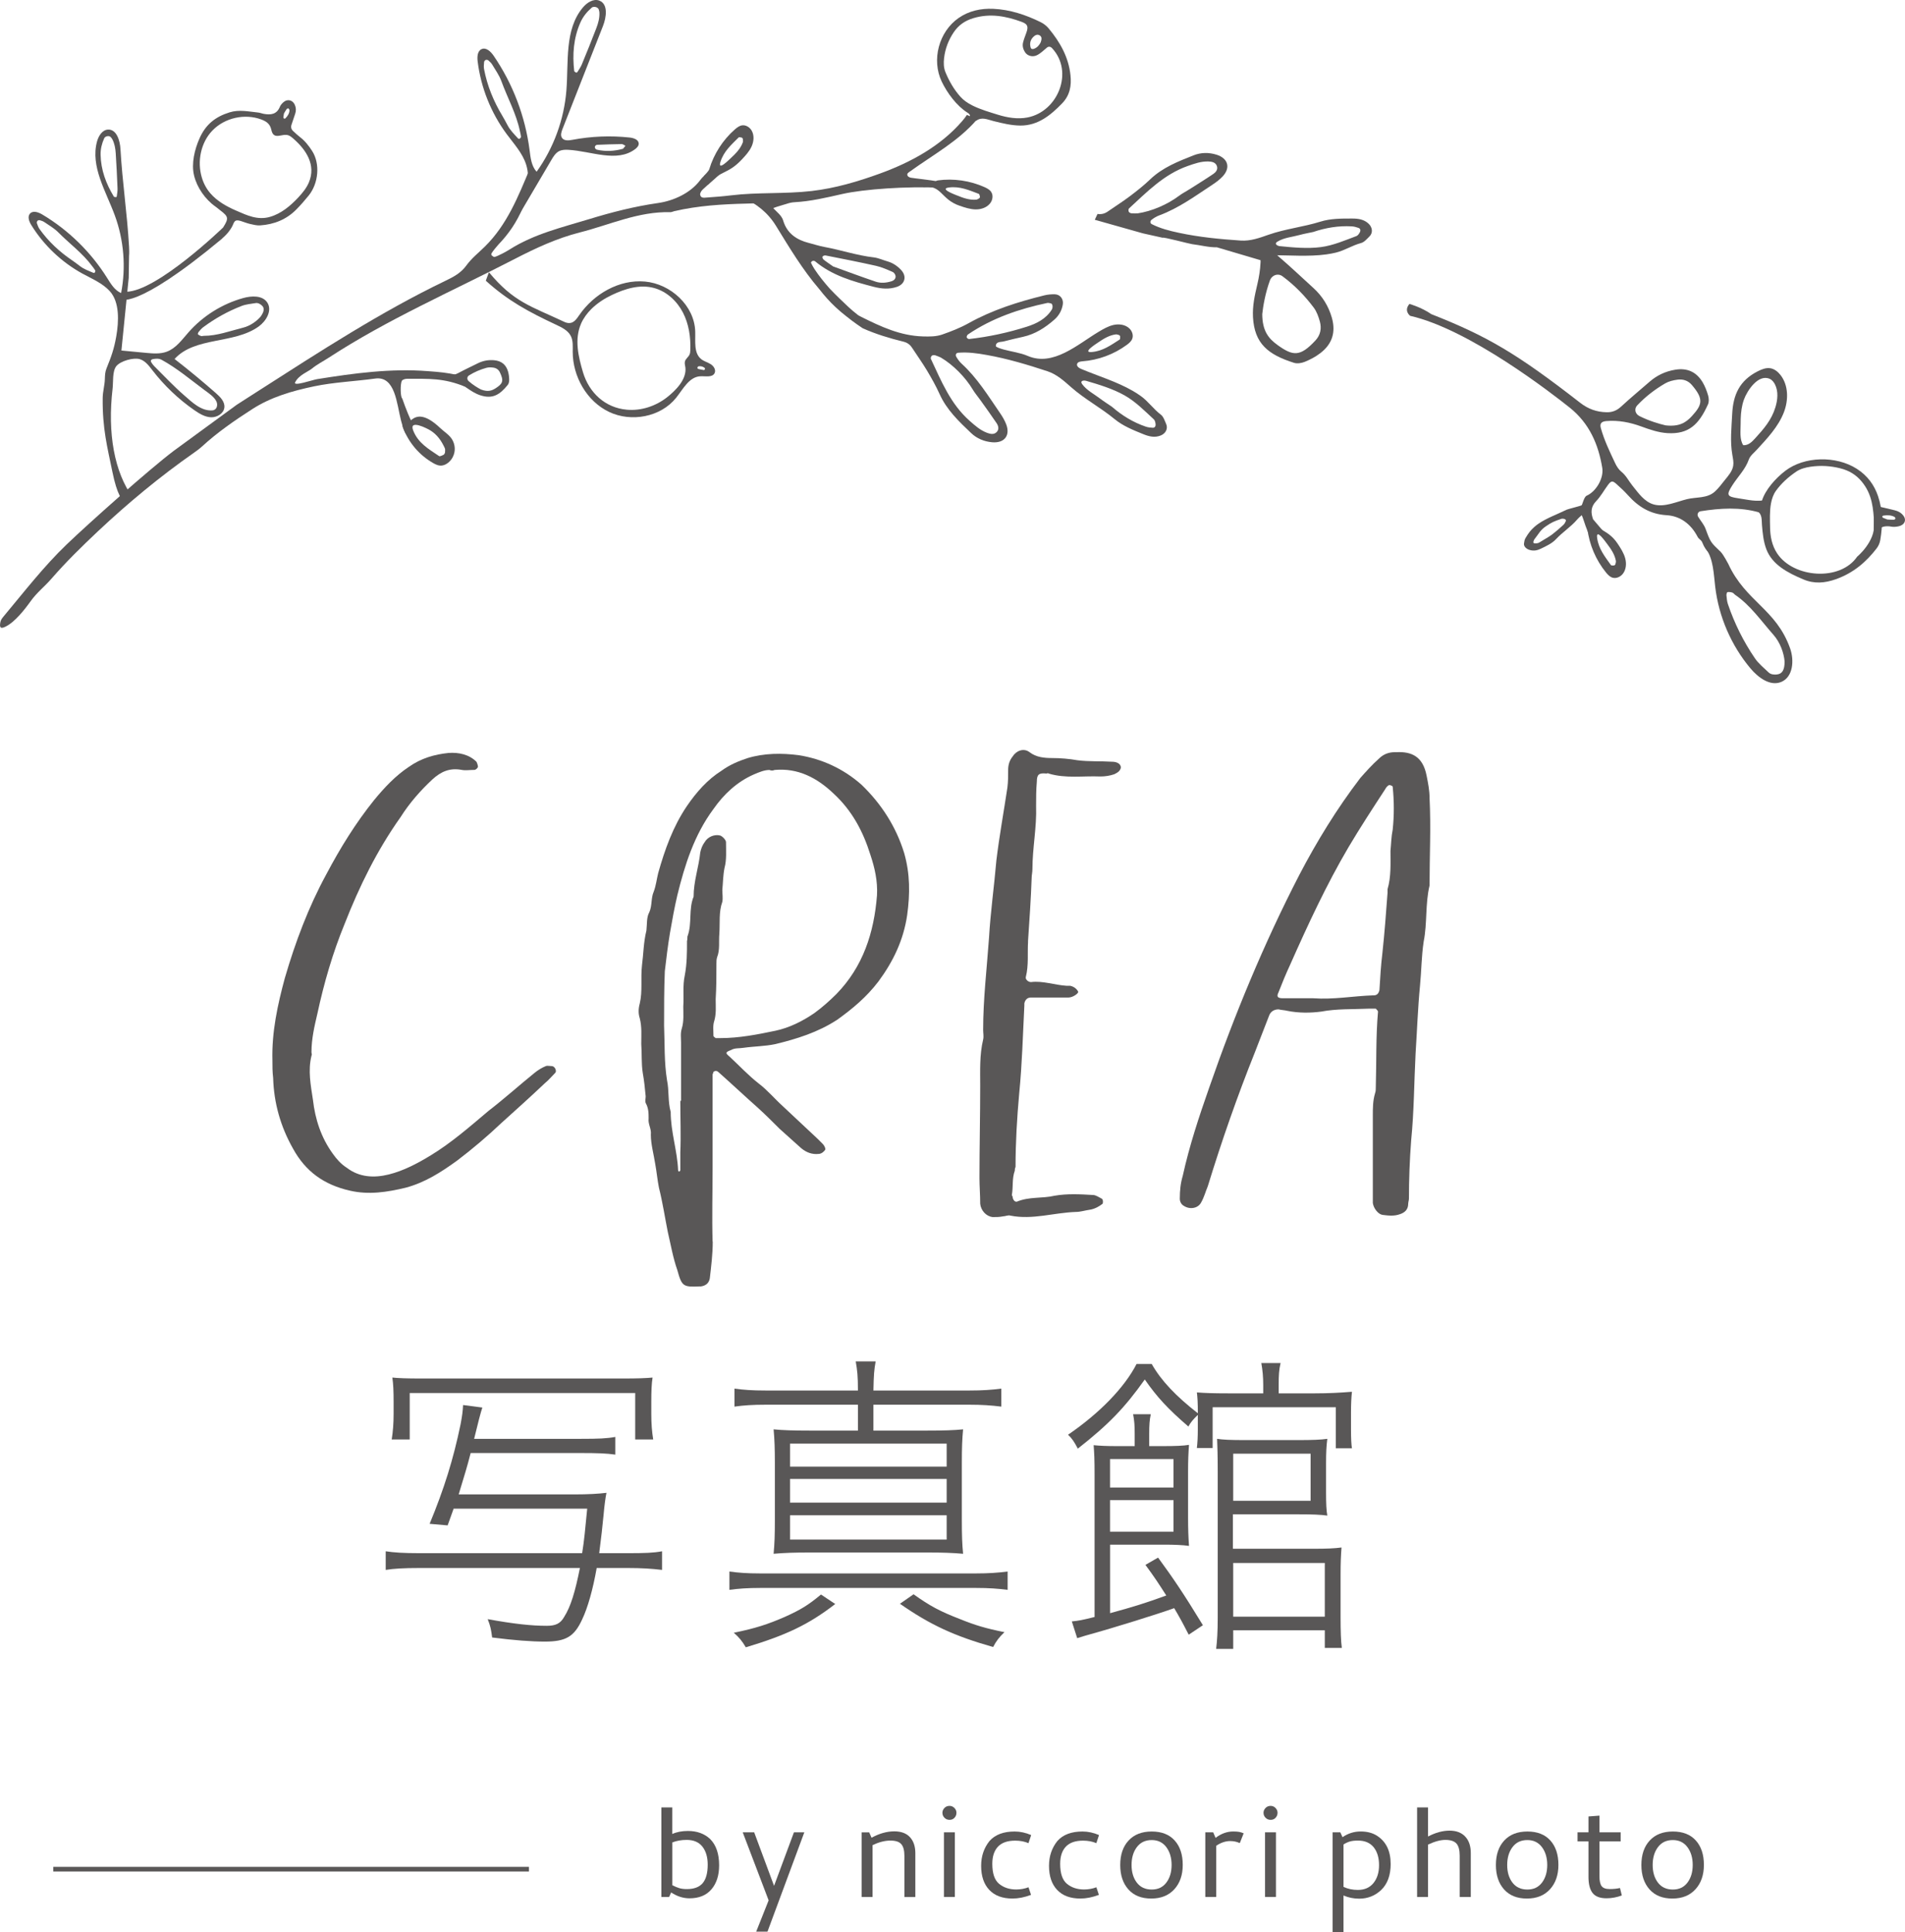
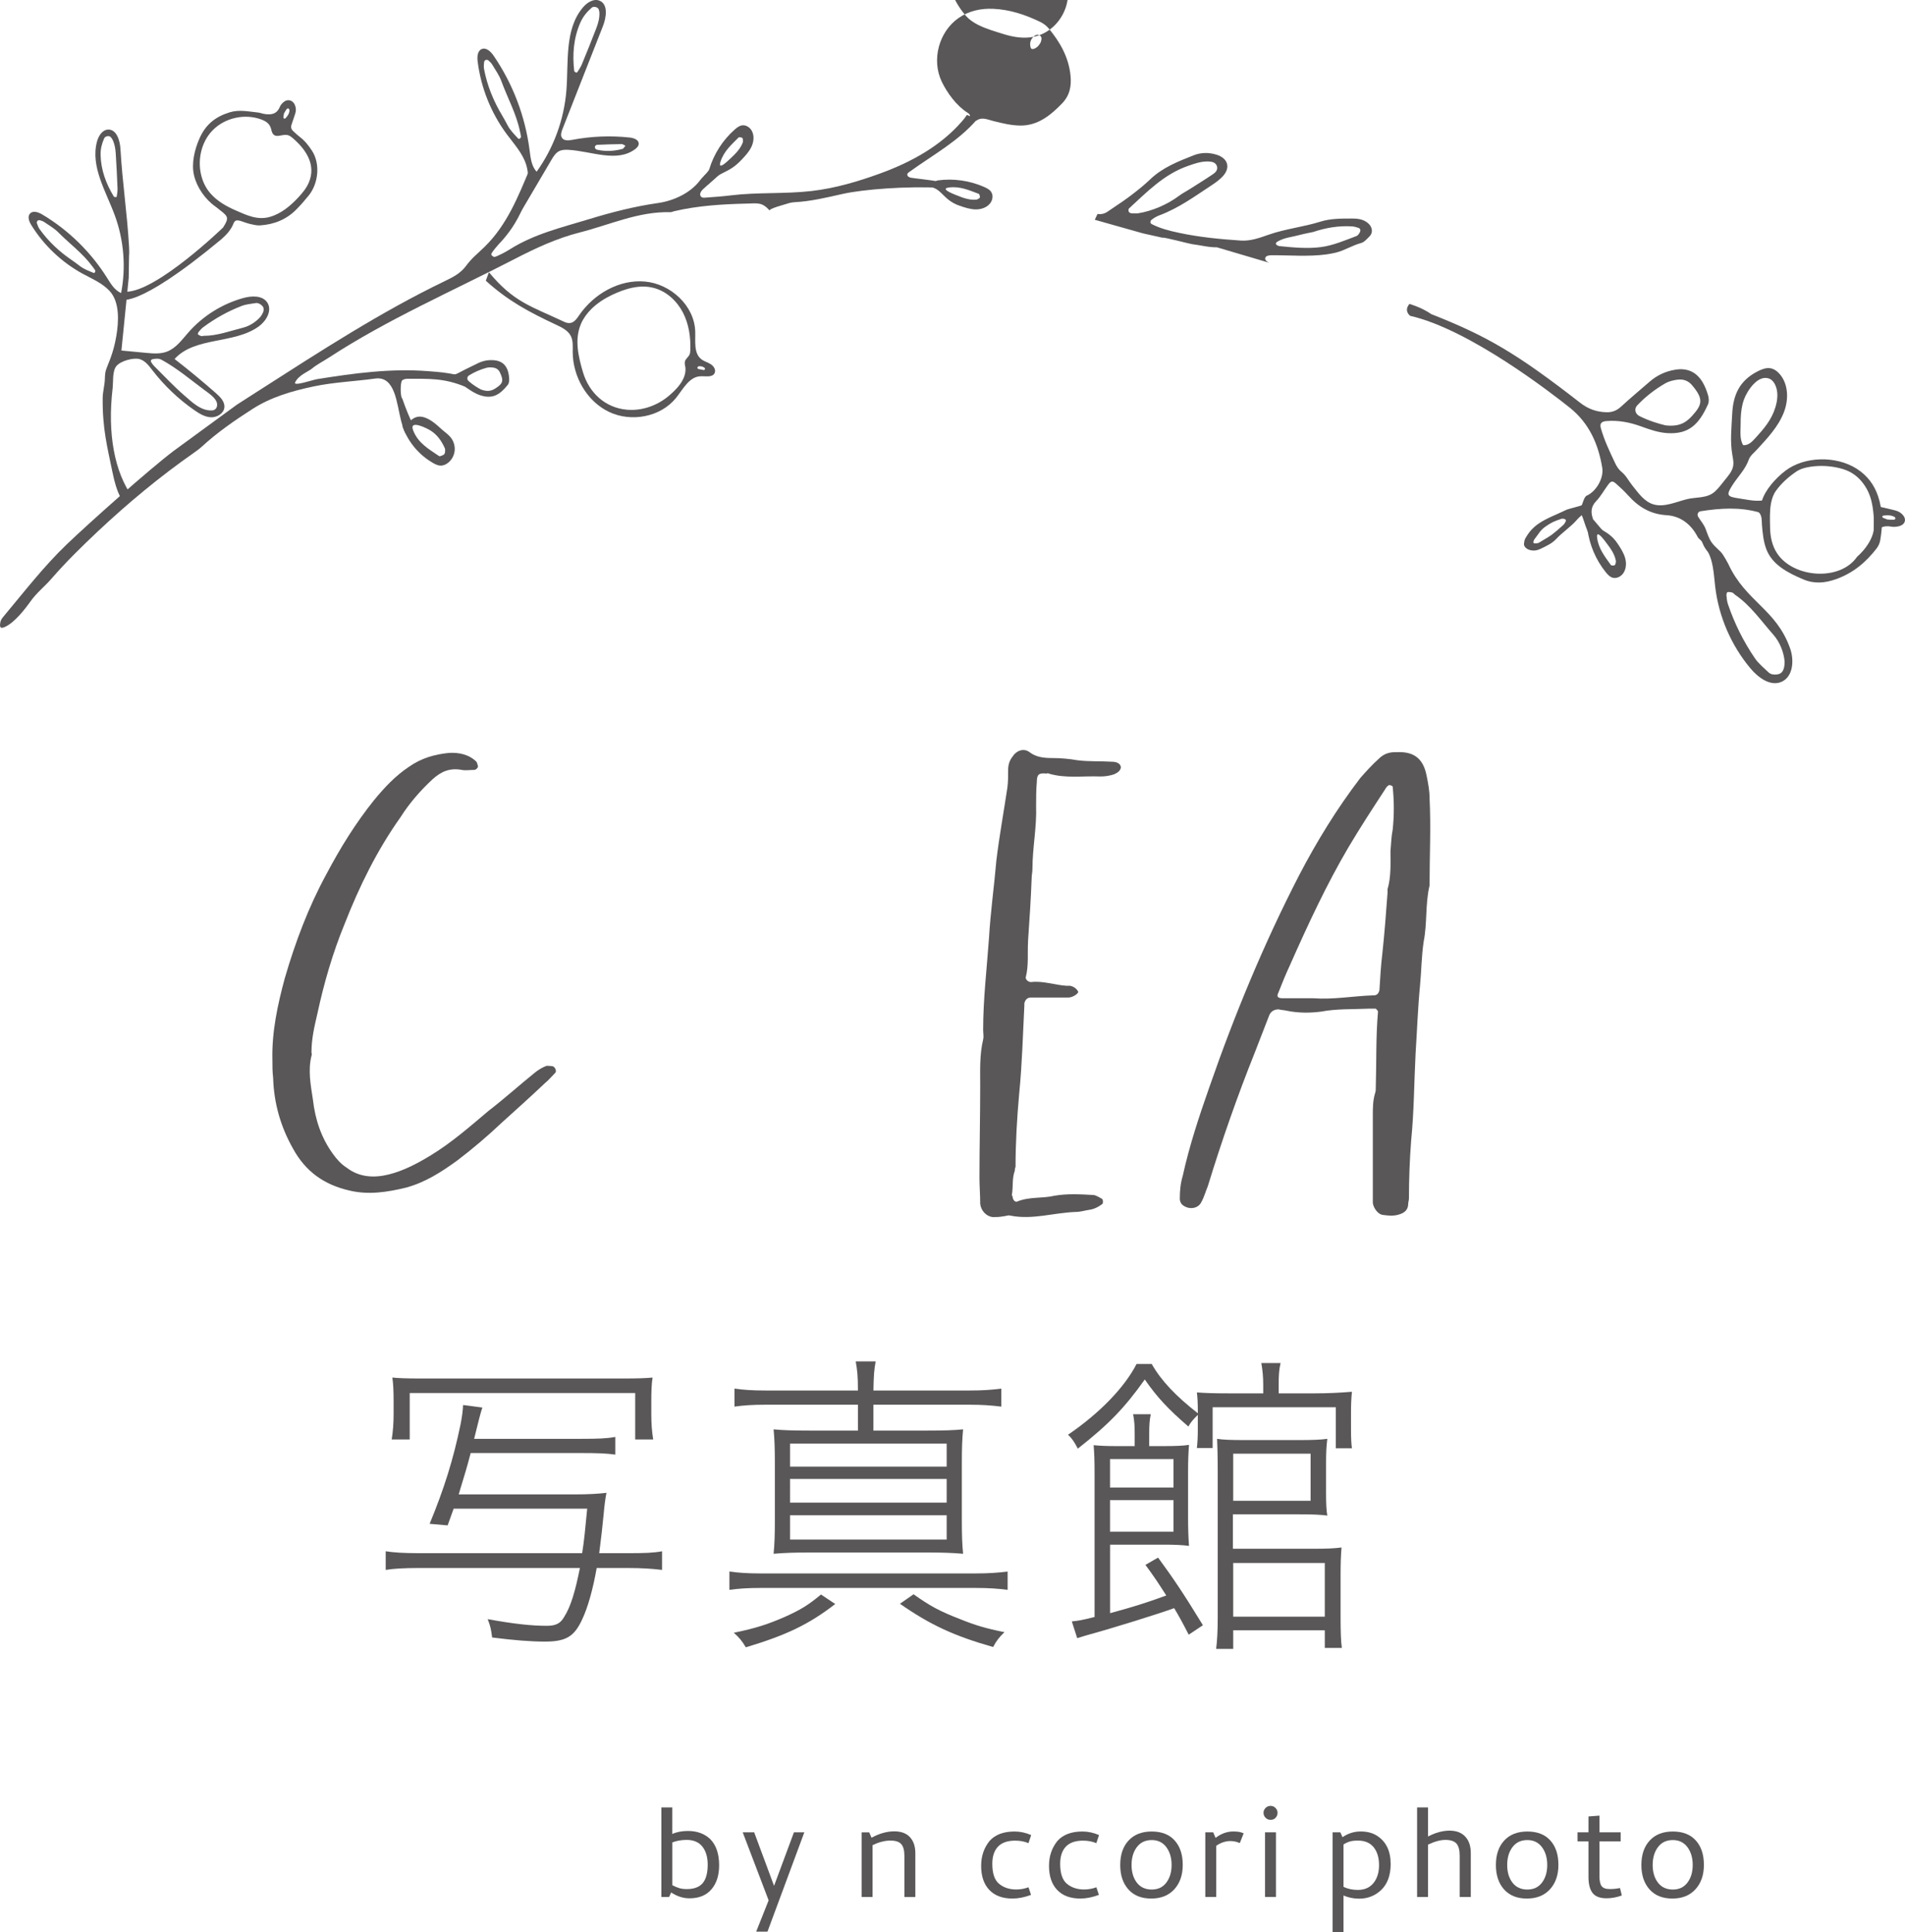
<svg xmlns="http://www.w3.org/2000/svg" id="b" viewBox="0 0 59.031 59.858">
  <g id="c">
    <path d="M18,44.578c.548,0,.803-.01,1.067-.059v.548c-.264-.039-.568-.049-1.067-.049h-3.415c-.127.489-.186.666-.372,1.282h3.582c.431,0,.754-.019.998-.049-.029.127-.068.421-.088.666-.039.401-.069.675-.137,1.204h.871c.558,0,.812-.01,1.076-.059v.577c-.323-.039-.626-.059-1.076-.059h-.949c-.118.665-.274,1.223-.451,1.595-.244.528-.499.685-1.155.685-.421,0-.939-.039-1.634-.127-.03-.235-.049-.342-.137-.568.812.147,1.351.206,1.83.206.274,0,.421-.068.538-.274.206-.323.342-.783.489-1.517h-4.961c-.509,0-.813.019-1.057.059v-.577c.255.039.548.059,1.057.059h5.03c.069-.43.088-.685.157-1.38h-4.139c-.069.196-.098.274-.186.519l-.558-.049c.45-1.086.734-1.996.959-3.083.049-.255.069-.411.078-.597l.597.078q-.069.196-.255.969h3.308ZM12.138,44.598c.039-.244.059-.499.059-.803v-.352c0-.342-.01-.568-.039-.763.206.019.431.029.89.029h6.253c.479,0,.705-.01.92-.029-.029.186-.039.411-.039.753v.372c0,.303.02.558.059.792h-.558v-1.438h-6.987v1.438h-.558Z" style="fill:#595757;" />
    <path d="M31.224,49.257c-.303-.039-.587-.059-.969-.059h-6.703c-.381,0-.675.02-.949.059v-.568c.284.039.548.059.949.059h6.694c.381,0,.675-.02.978-.059v.568ZM25.881,49.696c-.822.636-1.527.969-2.77,1.341-.117-.196-.205-.304-.372-.451.675-.137,1.057-.264,1.576-.489.499-.225.724-.362,1.125-.695l.44.293ZM26.585,43.081c0-.45-.019-.617-.068-.901h.617c-.049.274-.059.421-.069.901h2.975c.411,0,.685-.02.988-.059v.558c-.313-.039-.597-.059-.988-.059h-2.975v.802h1.664c.499,0,.831-.01,1.115-.039-.029.304-.039.568-.039,1.037v1.781c0,.479.01.744.039,1.037-.352-.029-.616-.039-1.115-.039h-3.641c-.489,0-.763.01-1.116.039.03-.313.039-.597.039-1.037v-1.781c0-.431-.01-.724-.039-1.037.284.029.626.039,1.126.039h1.487v-.802h-2.857c-.411,0-.685.019-.969.059v-.558c.284.039.538.059.969.059h2.857ZM24.481,45.44h4.854v-.714h-4.854v.714ZM24.481,46.555h4.854v-.734h-4.854v.734ZM24.481,47.7h4.854v-.754h-4.854v.754ZM28.307,49.393c.509.362.813.528,1.449.773.46.186.783.284,1.37.402-.166.157-.254.274-.352.46-1.204-.342-1.948-.685-2.887-1.34l.421-.293Z" style="fill:#595757;" />
    <path d="M37.118,43.835c-.167.166-.216.225-.293.362-.636-.548-.979-.92-1.351-1.458-.626.881-1.116,1.389-2.075,2.143-.108-.206-.176-.313-.303-.431.988-.675,1.752-1.468,2.123-2.192h.47c.293.519.754.999,1.429,1.527,0-.333-.01-.47-.029-.646.254.02.509.029.959.029h1.096v-.264c0-.244-.019-.45-.059-.675h.597c-.049.206-.059.372-.059.675v.264h1.125c.421,0,.773-.019,1.145-.049-.02.186-.029.391-.029.646v.528c0,.265.01.46.029.578h-.499v-1.272h-3.817v1.262h-.489c.019-.166.029-.342.029-.568v-.46ZM33.918,45.714c0-.519-.01-.685-.029-.939.195.019.401.029.744.029h.528v-.382c0-.255-.01-.401-.049-.607h.548c-.039.186-.049.333-.049.607v.382h.401c.411,0,.656-.01.832-.039-.019.255-.029.48-.029.822v1.419c0,.382.01.626.029.89-.206-.029-.44-.039-.792-.039h-1.654v2.123c.754-.206,1.096-.313,1.742-.548-.264-.411-.352-.548-.646-.949l.392-.225c.46.626.792,1.116,1.389,2.095l-.44.293c-.206-.402-.304-.577-.45-.822-.489.176-1.83.597-2.682.832-.078.02-.098.029-.323.098l-.167-.519c.206-.02.313-.039.705-.137v-4.384ZM36.364,46.086v-.881h-1.967v.881h1.967ZM34.397,47.455h1.967v-.978h-1.967v.978ZM37.685,51.086c.03-.245.049-.529.049-.969v-4.521c0-.548-.01-.724-.019-1.018.176.029.43.039.861.039h1.644c.45,0,.714-.01.91-.039-.029.225-.039.431-.039.764v.9c0,.342.01.558.039.714-.205-.029-.47-.039-.88-.039h-2.046v1.067h2.505c.411,0,.636-.01.861-.039-.019.245-.029.48-.029.832v1.321c0,.43.01.754.039.959h-.528v-.547h-2.838v.577h-.529ZM38.214,46.497h2.398v-1.458h-2.398v1.458ZM38.214,50.088h2.838v-1.663h-2.838v1.663Z" style="fill:#595757;" />
    <path d="M20.734,58.773h-.24v-2.776h.339v.824c.136-.063.298-.094.485-.094.282,0,.511.084.689.251.184.185.277.456.277.814,0,.31-.079.558-.238.743-.158.186-.385.279-.681.279-.195,0-.384-.061-.568-.182l-.063.141ZM21.773,58.345c.104-.122.157-.313.157-.574,0-.233-.055-.419-.164-.558-.109-.139-.272-.209-.488-.209-.163,0-.311.026-.444.078v1.326c.08.042.153.072.217.091s.142.029.232.029c.222,0,.386-.061.491-.183Z" style="fill:#595757;" />
    <path d="M24.924,56.769l-1.142,3.078h-.35l.386-.97-.803-2.108h.355l.616,1.659.616-1.659h.323Z" style="fill:#595757;" />
    <path d="M27.927,57.134c-.064-.073-.176-.109-.336-.109-.171,0-.355.047-.553.141v1.607h-.339v-2.003h.235l.073.167c.24-.132.475-.198.705-.198.212,0,.374.06.485.18.111.12.167.286.167.498v1.357h-.339v-1.273c0-.171-.032-.292-.097-.366Z" style="fill:#595757;" />
-     <path d="M29.266,56.318c-.042-.043-.063-.095-.063-.154,0-.056.021-.105.063-.149s.094-.065.157-.065c.059,0,.11.022.152.065s.063.093.063.149c0,.059-.02.11-.06.154-.04.044-.091.065-.154.065s-.115-.021-.157-.065ZM29.589,56.769v2.003h-.339v-2.003h.339Z" style="fill:#595757;" />
    <path d="M30.656,58.554c-.168-.177-.253-.426-.253-.746,0-.299.087-.556.261-.772.174-.195.433-.292.778-.292.17,0,.341.037.511.11l-.083.251c-.122-.052-.259-.078-.412-.078-.237,0-.414.061-.532.185-.118.124-.177.302-.177.535,0,.299.072.506.214.621.142.115.318.172.527.172.132,0,.259-.023.381-.068l.078.235c-.202.076-.393.114-.574.114-.31,0-.549-.088-.718-.266Z" style="fill:#595757;" />
    <path d="M32.759,58.554c-.168-.177-.253-.426-.253-.746,0-.299.087-.556.261-.772.174-.195.433-.292.778-.292.17,0,.341.037.511.11l-.083.251c-.122-.052-.259-.078-.412-.078-.237,0-.414.061-.532.185-.118.124-.177.302-.177.535,0,.299.072.506.214.621.142.115.318.172.527.172.132,0,.259-.023.381-.068l.078.235c-.202.076-.393.114-.574.114-.31,0-.549-.088-.718-.266Z" style="fill:#595757;" />
    <path d="M34.966,58.538c-.168-.188-.253-.44-.253-.756,0-.32.086-.573.259-.759.172-.186.411-.279.717-.279s.543.092.71.277c.167.185.251.436.251.757,0,.313-.087.565-.261.756s-.412.287-.715.287-.538-.093-.707-.282ZM35.228,57.228c-.11.146-.164.331-.164.553s.055.405.164.548c.109.142.263.213.461.213.195,0,.346-.072.454-.216.108-.144.162-.326.162-.545,0-.222-.055-.407-.164-.553-.11-.146-.26-.219-.452-.219-.198,0-.352.073-.461.219Z" style="fill:#595757;" />
    <path d="M38.399,56.756c.047.009.093.024.139.044l-.12.303c-.091-.042-.19-.063-.297-.063-.146,0-.291.049-.433.146v1.586h-.339v-2.003h.245l.073.172c.174-.132.357-.198.548-.198.076,0,.138.005.185.013Z" style="fill:#595757;" />
    <path d="M39.216,56.318c-.042-.043-.063-.095-.063-.154,0-.056.021-.105.063-.149s.094-.065.157-.065c.059,0,.11.022.152.065s.063.093.063.149c0,.059-.02.11-.06.154-.04.044-.091.065-.154.065s-.115-.021-.157-.065ZM39.539,56.769v2.003h-.339v-2.003h.339Z" style="fill:#595757;" />
    <path d="M41.293,59.858v-3.089h.24l.068.151c.17-.118.358-.177.563-.177.195,0,.36.042.496.126.289.181.433.475.433.881,0,.348-.097.616-.292.804-.191.181-.42.271-.684.271-.171,0-.332-.033-.485-.099v1.132h-.339ZM41.838,57.051c-.064.017-.133.048-.206.094v1.315c.136.063.284.094.444.094.208,0,.371-.072.485-.214.115-.142.172-.327.172-.553,0-.233-.056-.418-.167-.556-.112-.137-.273-.206-.485-.206-.097,0-.178.008-.243.026Z" style="fill:#595757;" />
    <path d="M45.133,57.119c-.066-.076-.181-.115-.345-.115-.153,0-.332.049-.537.146v1.623h-.339v-2.776h.339v.902c.233-.122.456-.182.668-.182.208,0,.371.062.485.185.115.123.172.293.172.509v1.362h-.344v-1.284c0-.17-.033-.294-.099-.371Z" style="fill:#595757;" />
    <path d="M46.607,58.538c-.168-.188-.253-.44-.253-.756,0-.32.086-.573.259-.759.172-.186.411-.279.717-.279s.543.092.71.277c.167.185.251.436.251.757,0,.313-.087.565-.261.756s-.412.287-.715.287-.538-.093-.707-.282ZM46.868,57.228c-.11.146-.164.331-.164.553s.055.405.164.548c.109.142.263.213.461.213.195,0,.346-.072.454-.216.108-.144.162-.326.162-.545,0-.222-.055-.407-.164-.553-.11-.146-.26-.219-.452-.219-.198,0-.352.073-.461.219Z" style="fill:#595757;" />
    <path d="M49.351,58.65c-.085-.109-.128-.275-.128-.498v-1.101h-.339v-.282h.339v-.491l.34-.026v.517h.657v.282h-.657v1.08c0,.139.021.24.065.302.044.063.128.094.253.094.118,0,.224-.011.318-.032l.057.23c-.157.059-.315.088-.475.088-.202,0-.345-.055-.431-.164Z" style="fill:#595757;" />
    <path d="M51.115,58.538c-.168-.188-.253-.44-.253-.756,0-.32.086-.573.259-.759.172-.186.411-.279.717-.279s.543.092.71.277c.167.185.251.436.251.757,0,.313-.087.565-.261.756s-.412.287-.715.287-.538-.093-.707-.282ZM51.376,57.228c-.11.146-.164.331-.164.553s.055.405.164.548c.109.142.263.213.461.213.195,0,.346-.072.454-.216.108-.144.162-.326.162-.545,0-.222-.055-.407-.164-.553-.11-.146-.26-.219-.452-.219-.198,0-.352.073-.461.219Z" style="fill:#595757;" />
    <path d="M49.212,16.146c.065.013-.032.174-.023.24.061.491.263.964.574,1.348.055.068.119.137.203.163.111.034.235-.019.311-.107.113-.131.129-.325.084-.492s-.142-.315-.238-.459c-.351-.527-.782-.361-.849-.949M50.072,17.382c.006.033-.011.07-.017.105-.012.011-.024.032-.037.032-.034.001-.086.007-.1-.012-.19-.267-.38-.501-.427-.839-.044-.314.251.108.303.175.124.163.242.333.279.538Z" style="fill:#595757;" />
    <path d="M54.428,15.814c.191.117.155.282.171.46.022.253.045.508.139.751.179.463.643.718,1.148.928.339.142.665.111.995-.005.561-.197.952-.545,1.27-.956.059-.076.099-.171.114-.261.078-.455.082-.913-.07-1.362-.112-.332-.32-.63-.658-.845-.649-.414-1.626-.386-2.214.062-.307.235-.624.593-.727.933-.032.107-.097.118-.221.059M57.55,17.245c-.527.774-1.97.663-2.477-.094-.166-.247-.219-.534-.223-.813-.003-.223-.018-.5.03-.75.027-.14.073-.273.152-.382.164-.229.381-.425.629-.594.126-.086.281-.128.444-.152.311-.045.62-.027.923.05.274.069.486.2.657.404.338.404.363.847.391,1.311.034.559-.525,1.02-.525,1.02Z" style="fill:#595757;" />
    <path d="M54.753,15.489c-.362.061-.536.001-.897-.052-.344-.051-.368-.101-.171-.408.169-.264.399-.486.507-.793.04-.114.156-.204.244-.299.323-.352.669-.713.843-1.166.145-.378.143-.837-.108-1.155-.079-.1-.186-.186-.312-.207-.136-.022-.273.034-.396.097-.555.284-.757.717-.787,1.321-.021.432-.07.843.006,1.275.019.108.043.218.026.326-.027.171-.149.308-.258.442-.1.124-.194.255-.313.362-.241.216-.568.161-.861.233-.32.078-.695.257-1.028.165-.295-.081-.482-.36-.664-.585-.115-.142-.193-.311-.343-.431-.084-.067-.148-.17-.194-.269-.166-.353-.337-.705-.442-1.084-.037-.133.015-.202.165-.215.378-.033.739.039,1.092.168.261.095.522.187.806.205.658.04.975-.262,1.258-.891.035-.077.029-.187.005-.272-.04-.141-.095-.283-.169-.409-.19-.321-.474-.454-.849-.393-.303.049-.567.173-.797.373-.294.256-.595.505-.881.769-.133.123-.272.18-.45.176-.307-.006-.57-.099-.818-.292-1.964-1.528-2.886-2.067-4.614-2.747-.302-.211-.677-.317-.677-.317-.188.215.021.369.021.369,1.838.417,4.404,2.412,4.947,2.846.604.484.885,1.13,1.006,1.865.051.311-.182.727-.482.861-.105.047-.131.341-.221.4,0,0,.661-.127.084-.109l.02.179-.529.123c.487-.199.459-.093.609.34.043.123.094.243.144.363l.421-.177-.33-.387c-.074-.208-.075-.386.095-.563.14-.145.238-.328.359-.492.102-.14.146-.149.264-.043.125.111.249.225.36.349.321.359.69.591,1.196.621.431.026.759.276.963.668.043.082.114.095.147.18.12.305.26.322.305.477l.267-.186c-.313-.298-.318-.298-.47-.714-.05-.136-.155-.252-.232-.378-.041-.068-.002-.157.077-.169.609-.095,1.218-.136,1.822.038M54.02,13.795c-.122-.18-.081-.458-.082-.665,0-.051,0-.103.002-.154.007-.203.031-.403.1-.596.096-.268.438-.798.795-.644.075.032.129.1.166.172.111.218.085.481.013.714-.12.392-.359.666-.629.961-.101.111-.206.217-.366.211ZM50.732,12.561c.256-.272.551-.499.872-.685.109-.063.243-.094.37-.112.173-.025.333.024.452.163.372.435.326.609.006.96-.185.203-.392.34-.818.292-.193-.044-.513-.137-.813-.289-.135-.068-.166-.225-.07-.328Z" style="fill:#595757;" />
    <path d="M52.855,16.985c.242.341.246.789.296,1.204.111.919.493,1.804,1.087,2.514.241.288.614.57.961.424.364-.154.404-.666.272-1.039-.434-1.224-1.379-1.448-1.916-2.617,0,0-.155-.296-.234-.371M55.062,20.897c-.095.009-.191,0-.26-.066-.147-.14-.309-.271-.422-.436-.355-.52-.634-1.082-.837-1.68-.029-.086-.036-.18-.045-.272-.003-.033.016-.095.032-.098.049-.008.105,0,.153.016.033.011.055.048.086.069.479.329.806.809,1.183,1.235.218.246.326.575.348.823.003.28-.082.392-.238.408Z" style="fill:#595757;" />
    <path d="M49.032,15.647c-.064.033-.448.125-.485.144-.284.14-.622.26-.877.437-.045.031-.088.065-.127.1-.113.103-.175.179-.274.347-.028.047-.037.109-.045.168-.01.085.072.168.183.198.137.038.245.004.339-.041.172-.082.348-.164.469-.294.2-.216.462-.381.653-.605.099-.116.252-.214.4-.371M47.517,16.809c-.007-.03.019-.087.035-.107.126-.157.173-.275.348-.394.19-.129.253-.155.485-.234.044-.015.163.01.136.07-.052.117-.063.099-.154.188-.056.055-.12.104-.181.155-.141.125-.258.178-.476.314-.035.022-.048.028-.094.032-.043.004-.093.008-.101-.024Z" style="fill:#595757;" />
    <path d="M58.059,16.599c.104-.196.248-.339.552-.282.067.013.145.004.213-.009.194-.038.263-.194.156-.333-.066-.086-.157-.14-.274-.167-.14-.032-.279-.066-.419-.099-.095-.022-.148-.075-.164-.151-.02-.094-.04-.188-.049-.283M58.678,16.103c-.069.001-.139-.005-.194-.008-.054-.021-.093-.035-.13-.051-.011-.005-.021-.015-.024-.025-.009-.025.006-.042.041-.046.113-.015.225-.014.328.038.02.01.038.039.036.057-.001.014-.035.035-.055.035Z" style="fill:#595757;" />
-     <rect x="1.65" y="57.839" width="14.741" height=".144" style="fill:#595757;" />
    <path d="M12.455,12.976c.077-.017.002.194.026.258.178.476.51.868.949,1.117.078.044.165.085.267.072.134-.017.264-.13.33-.256.1-.188.075-.394-.013-.545s-.246-.24-.372-.36c-.956-.908-.982.287-1.187-.286M13.785,13.89c.017.037.004.092.004.139-.014.021-.025.053-.042.061-.046.021-.116.057-.139.042-.329-.223-.651-.404-.804-.794-.143-.363.443-.058.531-.003.212.131.346.323.451.556Z" style="fill:#595757;" />
    <path d="M7.34,12.538l-1.959,1.432c-.77.582-2.618,2.23-3.313,2.896-.712.682-1.32,1.471-1.951,2.225-.044.053-.09.109-.104.177-.038.188.01.216.147.152.294-.136.608-.539.787-.79.198-.277.431-.451.654-.708.448-.516.937-.994,1.434-1.462.934-.877,1.922-1.697,2.972-2.431.086-.06.171-.122.248-.192.479-.44,1.009-.806,1.556-1.158.589-.38,1.242-.566,1.92-.709.603-.128,1.312-.159,1.892-.241.629-.089.669.784.805,1.305.257.986.319.017.319.017-.152-.316-.282-.705-.282-.705-.06-.038-.065-.453-.013-.547.022-.04.106-.064.162-.063.691,0,1.131-.026,1.795.243l-.221-.36c-.386-.077-.534-.09-.927-.12-1.154-.09-2.293.065-3.43.247-.155.025-.755.237-.685.098.112-.225.405-.33.517-.422.159-.132.35-.227.525-.341,1.825-1.19,3.833-2.062,5.754-3.054.654-.338,1.313-.645,2.026-.826.928-.235,1.817-.654,2.804-.627.04.001.081-.022.121-.031.738-.172,1.489-.217,2.243-.235.356-.009.474-.049.716.216h0c-.035-.059.464-.187.526-.209.078-.027.162-.046.244-.05.504-.027.99-.144,1.481-.255.663-.149,1.995-.246,3.087-.192l-.139-.198c-.189-.039-.736-.097-.828-.114-.037-.007-.088-.033-.101-.063-.03-.069.031-.098.08-.133.71-.513,1.492-.932,2.074-1.611l-.314-.139c-.046.07-.098.136-.153.199-.667.771-1.592,1.273-2.539,1.617-.692.251-1.388.457-2.121.542-.832.096-1.673.034-2.499.135-.249.031-.5.049-.75.067-.079.006-.185.026-.204-.086-.008-.048.035-.12.076-.159.167-.158.348-.302.513-.461,0,0-.261-.271-.594.174-.293.391-.814.634-1.303.703-.728.104-1.439.286-2.138.5-.838.256-1.7.457-2.456.937-.103.065-.348.2-.468.233-.025.007-.065-.028-.092-.051-.011-.009-.012-.043-.004-.058.028-.055.168-.226.209-.269.323-.335.58-.71.758-1.144.15-.367.336-.72.501-1.081l-.275-.142c-.364.868-.71,1.748-1.402,2.427-.194.19-.413.364-.57.582-.171.237-.402.356-.647.474-2.009.965-3.915,2.206-5.781,3.401" style="fill:#595757;" />
-     <path d="M30.25,3.741c.175-.127.341-.039.535.01.275.068.552.137.835.139.54.003.934-.316,1.292-.687.241-.249.295-.546.259-.877-.06-.562-.327-1.027-.679-1.45-.065-.078-.155-.146-.247-.191-.463-.227-.948-.389-1.467-.412-.383-.017-.755.063-1.074.285-.612.427-.843,1.296-.523,1.969.168.352.464.755.799.964.105.065.099.126.003.215M32.021,1.142c.055-.055.127-.09.199-.044.075.048.057.127.03.21-.042.086-.106.166-.209.204-.041.015-.088.016-.105-.043-.035-.125-.007-.235.084-.326ZM31.842,3.639c-.307.06-.626.007-.924-.086-.238-.075-.536-.158-.79-.287-.142-.072-.27-.159-.366-.267-.2-.224-.35-.483-.464-.76-.058-.141-.061-.291-.043-.444.035-.29.137-.555.298-.794.146-.217.342-.358.604-.437.52-.157,1.011-.067,1.498.112.193.071.218.147.147.343-.036.099-.075.197-.1.298-.026.106.002.209.061.301.075.116.231.155.356.099.126-.057.218-.157.323-.242.051-.041.111-.034.159.018.683.733.181,1.963-.759,2.146Z" style="fill:#595757;" />
+     <path d="M30.25,3.741c.175-.127.341-.039.535.01.275.068.552.137.835.139.54.003.934-.316,1.292-.687.241-.249.295-.546.259-.877-.06-.562-.327-1.027-.679-1.45-.065-.078-.155-.146-.247-.191-.463-.227-.948-.389-1.467-.412-.383-.017-.755.063-1.074.285-.612.427-.843,1.296-.523,1.969.168.352.464.755.799.964.105.065.099.126.003.215M32.021,1.142c.055-.055.127-.09.199-.044.075.048.057.127.03.21-.042.086-.106.166-.209.204-.041.015-.088.016-.105-.043-.035-.125-.007-.235.084-.326Zc-.307.06-.626.007-.924-.086-.238-.075-.536-.158-.79-.287-.142-.072-.27-.159-.366-.267-.2-.224-.35-.483-.464-.76-.058-.141-.061-.291-.043-.444.035-.29.137-.555.298-.794.146-.217.342-.358.604-.437.52-.157,1.011-.067,1.498.112.193.071.218.147.147.343-.036.099-.075.197-.1.298-.026.106.002.209.061.301.075.116.231.155.356.099.126-.057.218-.157.323-.242.051-.041.111-.034.159.018.683.733.181,1.963-.759,2.146Z" style="fill:#595757;" />
    <path d="M15.055,8.698c.682.618,1.328.965,2.162,1.356.183.086.382.178.472.358.074.148.058.323.058.488,0,.764.435,1.531,1.124,1.861.69.33,1.602.161,2.08-.436.216-.27.402-.648.748-.667.162-.009.378.046.446-.101.046-.099-.029-.216-.122-.274s-.203-.086-.29-.153c-.242-.187-.18-.557-.19-.863-.025-.799-.762-1.473-1.558-1.544-.796-.072-1.584.383-2.037,1.042-.072.106-.155.228-.282.242-.06.007-.121-.007-.176-.033-1.043-.491-1.57-.61-2.34-1.54l-.096.263ZM21.834,11.396c.008.007.013.022.013.034,0,.008-.012.016-.027.037-.056-.011-.119-.02-.181-.036-.029-.008-.036-.035-.019-.062.006-.01.02-.02.032-.021.067-.008.13.007.183.05ZM18.005,10.028c.075-.17.186-.321.318-.453.184-.182.408-.327.636-.435.406-.193.868-.34,1.316-.215.386.107.703.403.887.758.184.355.244.765.229,1.165-.002.048-.005.096-.025.139-.036.078-.121.129-.142.212-.016.062.007.125.015.189.041.37-.304.712-.567.919-.349.274-.799.426-1.243.387-.68-.059-1.176-.528-1.365-1.164-.143-.483-.27-1.019-.058-1.503Z" style="fill:#595757;" />
    <path d="M6.887,7.385c.168-.138.292-.319.335-.43.052-.133.097-.151.25-.104.091.028.18.066.273.087.104.024.213.052.317.045.432-.029.815-.182,1.123-.495.134-.136.26-.281.38-.429.309-.383.359-.989.108-1.38-.103-.16-.22-.311-.375-.43-.076-.058-.145-.124-.215-.189-.057-.053-.076-.119-.05-.195.039-.113.075-.227.114-.34.032-.095.029-.187-.012-.279-.067-.15-.23-.189-.354-.078-.043.039-.087.087-.108.14-.096.238-.283.258-.497.22-.059-.01-.115-.035-.174-.041-.296-.03-.59-.099-.888-.006-.445.138-.742.379-.931.805-.151.341-.259.777-.17,1.149.088.373.349.746.663.965.049.034.093.075.141.111.268.202.275.253.096.538,0,0-2.035,1.969-2.997,1.991s0,0,0,0l-.211.228s.443.404,3.184-1.88ZM9.087,4.293c.399.345.714.818.483,1.362-.073.171-.193.318-.319.454-.244.263-.536.511-.888.611-.379.108-.702-.045-1.044-.194-.296-.129-.587-.289-.801-.537-.124-.143-.212-.312-.265-.492-.148-.498-.031-1.082.332-1.456.381-.393,1.002-.531,1.515-.338.175.066.271.147.309.324.073.337.335.091.532.167.055.021.102.06.147.098ZM8.971,3.417c-.004.098-.056.175-.122.244-.02.021-.041.022-.058.002-.006-.008-.011-.021-.01-.03.004-.035.011-.069.018-.117.023-.039.051-.09.084-.137.01-.014.043-.025.055-.018.016.009.032.037.031.056Z" style="fill:#595757;" />
    <path d="M3.999,7.927c.009-.088.004-.204,0-.288-.059-1.027-.207-1.992-.266-3.019-.015-.268-.121-.621-.389-.605-.177.011-.29.196-.337.367-.211.773.275,1.54.551,2.292.281.765.349,1.606.195,2.406-.2-.084-.319-.287-.434-.47-.502-.801-1.196-1.48-2.008-1.964-.119-.071-.288-.132-.381-.029-.087.096-.027.248.041.358.388.626.94,1.15,1.586,1.503.295.161.617.294.844.542.31.338.281.941.203,1.393-.069.399-.154.631-.303,1-.046.114-.048.215-.052.335-.006.194-.065.387-.067.581-.011.955.148,1.541.299,2.281.296,1.455.634.805.634.805-.571-.787-.789-1.986-.626-3.376.024-.203-.012-.534.115-.695.127-.16.533-.275.729-.216.168.051.281.203.388.342.368.477.809.897,1.304,1.24.156.108.327.212.516.218s.396-.12.412-.309c.015-.175-.127-.319-.259-.435-.417-.367-.846-.722-1.285-1.062.638-.699,1.843-.454,2.61-1.009.233-.169.421-.494.266-.736-.148-.231-.488-.216-.752-.142-.65.181-1.246.554-1.692,1.061-.202.229-.389.496-.676.601-.204.075-.428.055-.644.035-.253-.024-.506-.048-.759-.072.075-.75.151-1.5.226-2.251M3.62,6.08c-.001.011-.016.029-.023.028-.024-.002-.061-.003-.07-.018-.241-.399-.401-.825-.41-1.298-.003-.179.04-.348.113-.51.026-.057.133-.089.192-.043.012.015.042.043.06.078.07.135.094.284.104.432.024.363.041.727.056,1.091.003.08-.013.16-.023.24ZM2.934,8.449c-.003.007-.028.01-.038.005-.148-.064-.301-.115-.429-.218-.074-.059-.152-.112-.228-.167-.394-.267-.737-.585-1.014-.973-.038-.053-.06-.119-.082-.181-.007-.021.002-.057.017-.073.016-.016.051-.025.073-.019.051.014.104.032.147.062.144.099.301.188.423.311.35.354.759.649,1.057,1.055.032.043.067.084.092.13.008.016-.007.047-.018.068ZM6.338,12.087c.125.093.306.209.371.358.048.109.01.26-.13.27-.348.025-.629-.256-.871-.466-.328-.284-.621-.601-.928-.904-.038-.038-.071-.082-.097-.129-.023-.042.004-.08.046-.088.094-.018.193-.027.278.019.475.259.897.617,1.331.94ZM8.082,9.801c-.116.14-.317.293-.549.351-.402.1-.797.253-1.221.253-.027,0-.056.013-.08.006-.036-.01-.072-.029-.099-.053-.009-.008.006-.053.021-.072.043-.051.086-.105.139-.145.369-.275.768-.497,1.197-.663.136-.052.288-.064.434-.088.069-.011.13.023.183.068.088.074.092.176-.026.344Z" style="fill:#595757;" />
-     <path d="M23.009,6.115c.426.196.779.463,1.039.886.414.673.822,1.355,1.34,1.958.154.198.32.386.505.558.106.098.217.195.334.284.227.186.504.368.504.368.407.183.833.311,1.266.417.114.028.201.089.265.188.152.233.315.46.458.698.143.239.281.483.395.736.22.49.598.848.975,1.207.18.172.404.265.653.287.379.033.57-.208.436-.557-.046-.12-.114-.235-.187-.342-.368-.534-.707-1.091-1.192-1.534-.067-.061-.124-.139-.169-.218-.027-.046-.013-.116.059-.122.299-.025.594.016.886.069.641.114,1.264.3,1.881.504.294.097.517.303.735.495.421.371.916.633,1.347.988.259.214.577.34.887.466.17.069.353.118.542.041.154-.063.232-.212.167-.359-.045-.101-.083-.226-.165-.287-.228-.172-.386-.408-.618-.575-.081-.058-.165-.112-.252-.162-.492-.284-1.079-.461-1.594-.677-.068-.028-.149-.081-.131-.153.016-.064.099-.08.166-.085.493-.037.975-.215,1.374-.508.071-.052.143-.112.172-.195.039-.109-.007-.236-.092-.316-.125-.119-.318-.145-.487-.108-.169.037-.321.127-.47.216-.641.383-1.401,1.084-2.192.744-.236-.101-.502-.131-.752-.2-.086-.024-.237-.072-.236-.106.004-.146.151-.118.248-.144.198-.052.397-.098.597-.142.374-.083.684-.283.966-.53.142-.124.236-.286.265-.479.024-.159-.081-.303-.245-.308-.11-.003-.224.007-.33.033-.813.201-1.608.451-2.346.863-.258.144-.538.253-.818.351-.19.066-.392.064-.601.058-.695-.021-1.296-.302-1.897-.601-.029-.014-.057-.03-.086-.045-.015-.01-.026-.017-.032-.022-.206-.156-.387-.337-.573-.515-.098-.094-.193-.191-.286-.288-.174-.195-.338-.398-.483-.617-.04-.061-.074-.126-.106-.192-.005-.009.012-.035.025-.046.012-.01.031-.015.047-.016.017,0,.039.002.051.012.53.445,1.174.626,1.823.794.237.061.476.082.715.001.253-.086.315-.328.128-.526-.116-.123-.254-.217-.42-.264-.143-.041-.283-.107-.428-.124-.518-.059-1.012-.229-1.523-.322-.164-.03-.323-.083-.484-.124-.382-.098-.678-.295-.797-.695-.062-.208-.276-.299-.372-.48l-.885-.237ZM25.58,7.914c.523.104,1.046.205,1.566.322.178.04.349.118.518.191.042.018.084.082.088.129.007.079-.051.135-.127.158-.162.051-.333.066-.491.012-.47-.159-.935-.334-1.319-.472-.151-.107-.229-.157-.299-.216-.021-.018-.039-.071-.028-.088.015-.023.063-.041.091-.036ZM33.653,11.798c.401.117.835.248,1.2.455.337.191.618.479.901.739.036.033.049.099.055.152.006.057-.023.112-.09.109-.072-.003-.147-.012-.215-.035-.391-.133-.736-.345-1.047-.615-.122-.084-.248-.163-.366-.252-.19-.145-.412-.252-.559-.451-.075-.103.046-.123.122-.101ZM34.577,10.36c.033-.004.069.014.104.022.011.013.03.026.03.039,0,.034.003.087-.016.099-.276.176-.519.355-.859.386-.316.029.12-.246.19-.294.169-.116.344-.225.551-.252ZM28.974,11.006c.071.021.138.054.176.069.387.226.768.617.994.995.066.111.152.209.227.315.172.241.347.481.512.727.051.076.081.179.013.261-.084.1-.2.077-.306.038-.213-.079-.379-.227-.547-.376-.59-.522-.876-1.232-1.199-1.919-.011-.023.008-.075.03-.094.022-.019.069-.024.099-.015ZM32.458,9.386c.034-.007.072.009.108.014.054.013.067.128.024.196-.18.285-.471.43-.766.524-.583.186-1.183.315-1.793.384-.024.003-.071-.03-.076-.053-.005-.027.016-.073.04-.089.749-.507,1.586-.792,2.463-.977Z" style="fill:#595757;" />
    <path d="M19.792,4.445c-.005-.121-.157-.17-.278-.184-.592-.064-1.193-.04-1.777.071-.115.022-.258.036-.323-.061-.052-.078-.019-.183.015-.27.418-1.064.836-2.128,1.254-3.191.109-.277.167-.683-.111-.791-.184-.071-.384.063-.511.214-.573.682-.439,1.682-.51,2.569-.072.902-.395,1.783-.923,2.519-.163-.178-.188-.437-.219-.677-.134-1.041-.519-2.05-1.112-2.916-.087-.127-.229-.267-.371-.207-.132.056-.143.237-.125.38.1.812.413,1.597.901,2.255.222.3.486.584.6.939.155.485-.001,1.026-.289,1.446l-.2.577c.425-.722.85-1.444,1.275-2.166.061-.103.127-.211.233-.267.089-.046.193-.049.293-.043.707.04,1.497.404,2.064-.019.06-.044.118-.106.115-.18ZM17.891,2.232c-.006.01-.029.022-.036.018-.024-.013-.06-.031-.062-.051-.058-.515-.021-1.019.191-1.5.08-.182.203-.333.352-.462.052-.045.176-.027.214.046.005.02.022.063.024.107.008.169-.037.33-.096.484-.144.378-.297.753-.451,1.127-.034.082-.088.155-.135.232ZM16.096,4.303c-.006.005-.032-.003-.041-.012-.119-.133-.25-.256-.332-.42-.047-.094-.101-.184-.152-.275-.273-.452-.472-.934-.571-1.453-.014-.071-.005-.148.001-.221.002-.024.028-.057.051-.065.023-.009.063-.002.082.015.045.038.09.081.12.131.099.167.217.33.282.51.189.52.464,1.008.576,1.556.012.058.029.116.032.174.001.02-.029.044-.05.061ZM19.307,4.609c-.275.076-.541.09-.809.029-.039-.009-.077-.053-.06-.103.007-.022.041-.047.064-.048.254-.011.509-.02.764-.023.038,0,.077.035.115.053-.026.032-.052.064-.074.091Z" style="fill:#595757;" />
    <path d="M28.602,5.798c.585-.086.536.373,1.135.577.164.056.331.112.504.113s.356-.065.454-.207c.066-.096.084-.23.023-.328-.046-.075-.129-.119-.209-.155-.451-.202-.96-.276-1.45-.209-.066.009-.197.144-.226.084M29.657,6.056c-.078-.032-.562-.21-.247-.248.338-.041.613.083.92.198.021.008.029.06.037.093.003.013-.014.029-.021.044-.032.015-.063.041-.097.043-.208.017-.403-.053-.592-.131Z" style="fill:#595757;" />
    <path d="M21.939,5.725c.382-.456.603-.313,1.038-.773.119-.126.24-.255.312-.412s.089-.351,0-.499c-.06-.099-.174-.172-.289-.158-.087.011-.161.068-.228.126-.372.326-.65.758-.793,1.232-.019.064-.129.163-.169.213M22.653,4.892c-.062.058-.424.424-.328.122.103-.325.331-.523.563-.755.016-.016.067-.002.1.005.013.003.021.025.031.038,0,.035.011.075,0,.106-.071.197-.216.344-.365.484Z" style="fill:#595757;" />
    <path d="M15.779,11.77c-.002-.087-.012-.176-.036-.259-.061-.212-.203-.329-.427-.35-.18-.017-.35.015-.511.095-.206.102-.415.2-.618.309-.094.05-.182.062-.283.034l-.049.154c.221.037.417.132.599.258.135.093.27.184.43.236.37.12.596-.005.851-.323.031-.039.044-.103.043-.155ZM15.363,12.026c-.122.08-.247.123-.46.041-.093-.048-.245-.139-.379-.257-.06-.053-.055-.138.008-.178.168-.106.35-.183.54-.236.064-.018.138-.016.205-.008.092.01.168.057.211.144.133.274.086.356-.125.494Z" style="fill:#595757;" />
    <path d="M8.83,30.291c.319-1.096.73-2.191,1.278-3.196.434-.822.914-1.598,1.484-2.306.319-.388.662-.754,1.073-1.027.388-.274.799-.388,1.232-.434.32-.023.639.046.868.274.023.046.046.114.046.16-.023.046-.069.091-.114.091-.137,0-.274.023-.388,0-.365-.069-.639.046-.913.297-.366.342-.708.73-.982,1.164-.73,1.027-1.279,2.146-1.735,3.31-.366.89-.639,1.827-.845,2.785-.091.388-.182.776-.182,1.187,0,.046.023.068,0,.114-.114.457-.023.913.046,1.37.068.594.251,1.164.616,1.667.114.16.251.319.434.434.388.297.845.319,1.301.206.457-.114.89-.342,1.302-.594.639-.388,1.21-.89,1.78-1.37.502-.388.959-.799,1.438-1.187.114-.091.228-.159.342-.205.046-.023.137,0,.205,0,.092.023.137.159.092.205-.114.114-.206.229-.32.32-.434.411-.89.822-1.347,1.233-.434.411-.89.799-1.37,1.164-.502.365-1.004.685-1.598.844-.571.137-1.142.229-1.735.091-.799-.182-1.37-.593-1.758-1.301-.388-.685-.593-1.415-.616-2.191-.023-.182-.023-.365-.023-.548-.023-.867.159-1.712.388-2.556Z" style="fill:#595757;" />
-     <path d="M22.086,38.463c0,.388-.046.754-.091,1.142-.023.137-.114.228-.274.251h-.046c-.502.023-.548,0-.685-.502-.137-.388-.206-.799-.297-1.187-.091-.456-.159-.913-.274-1.37-.046-.228-.069-.479-.114-.73-.046-.297-.137-.616-.137-.913.023-.182-.091-.319-.069-.502,0-.159,0-.319-.091-.479-.023-.068,0-.137,0-.206-.023-.251-.046-.479-.091-.73-.046-.296-.023-.593-.046-.89,0-.274.023-.525-.046-.799-.046-.137-.046-.297,0-.457.091-.388.023-.776.069-1.187.046-.342.046-.708.137-1.073.023-.206,0-.411.091-.571.091-.206.046-.434.137-.639.069-.182.091-.388.137-.571.206-.73.457-1.438.89-2.077.297-.434.639-.822,1.073-1.095.251-.183.525-.297.799-.388.525-.16,1.073-.16,1.598-.092.707.114,1.37.411,1.94.914.616.594,1.073,1.301,1.324,2.123.182.639.182,1.255.091,1.918-.114.776-.434,1.438-.89,2.055-.365.479-.799.844-1.279,1.187-.593.388-1.255.594-1.917.754-.32.068-.662.068-.982.114-.137.023-.274,0-.388.069-.182.069-.182.091-.046.206.297.274.571.571.89.822.274.206.502.479.753.707.366.342.73.685,1.096,1.027l.137.137c.046.046.091.114.091.183-.023.046-.114.137-.206.137-.206.023-.388-.046-.548-.182-.228-.206-.434-.388-.662-.594-.228-.228-.457-.457-.685-.662-.411-.365-.799-.73-1.21-1.095-.046-.046-.091-.046-.137-.023-.023,0-.023.046-.046.092v2.876c0,.776-.023,1.53,0,2.306ZM21.104,34.103v-1.803c0-.137-.023-.297.023-.434.069-.229.046-.457.046-.685.023-.32-.023-.639.046-.959.069-.365.069-.707.069-1.073.023-.046,0-.114.023-.159.137-.388.023-.822.182-1.21,0-.479.16-.913.206-1.369.023-.114.068-.229.137-.32.091-.16.297-.251.479-.206.069.023.182.137.182.206,0,.274.023.548-.046.799-.046.228-.046.456-.068.685,0,.114.023.251,0,.365-.114.32-.069.639-.092.982-.023.251.023.502-.068.73-.023.069-.023.137-.023.206,0,.365,0,.73-.023,1.095,0,.229.023.457-.046.685-.046.137-.023.297-.023.457,0,.023.046.046.069.068h.137c.594,0,1.164-.114,1.712-.228.434-.091.844-.297,1.21-.548.251-.182.479-.388.685-.593.822-.845,1.164-1.895,1.255-3.059.023-.434-.068-.844-.206-1.255-.228-.73-.571-1.37-1.141-1.895-.502-.479-1.096-.799-1.827-.73-.046.023-.114.023-.159,0-.16,0-.32.069-.48.137-.525.229-.936.617-1.255,1.073-.594.799-.89,1.735-1.119,2.671-.091.388-.16.776-.228,1.165-.069.411-.114.799-.16,1.187-.023.548-.023,1.119-.023,1.689.023.571,0,1.119.091,1.69.068.319.023.662.114.982,0,.616.206,1.21.229,1.803,0,.023.023.046.023.046.023,0,.046-.023.046-.046v-.548c.023-.525,0-1.073,0-1.598h.023Z" style="fill:#595757;" />
    <path d="M31.857,29.172c-.023.365.023.73-.069,1.095-.023.069.069.16.16.16.366-.046.73.091,1.096.114h.114c.114.023.206.091.251.182.023.046-.16.182-.297.182h-1.164c-.114,0-.182.069-.206.182v.069c-.046.89-.068,1.803-.159,2.716-.069.754-.114,1.53-.114,2.283-.023.046-.023.092-.023.114-.091.251-.046.502-.091.754,0,.023.023.046.023.046,0,.091.068.182.137.159.388-.159.776-.091,1.164-.182.388-.068.799-.046,1.187-.023.091,0,.182.068.274.114.046.023.046.137.023.16-.114.091-.251.16-.388.182-.16.023-.297.069-.434.069-.685.023-1.347.251-2.032.114-.068-.023-.159.023-.228.023-.114.023-.206.023-.319.023-.206-.023-.366-.206-.388-.411,0-.274-.023-.548-.023-.799,0-.959.023-1.917.023-2.853,0-.479-.023-.959.091-1.438.023-.092,0-.206,0-.297,0-.959.114-1.895.182-2.854.046-.799.16-1.598.228-2.397.091-.753.229-1.507.342-2.26.023-.182.023-.366.023-.548,0-.16.046-.297.137-.411.114-.183.342-.274.525-.137.206.16.457.183.708.183s.525.023.776.068c.365.046.707.023,1.073.046.159,0,.274.069.274.182-.023.114-.114.16-.206.206-.137.046-.274.069-.434.069-.525-.023-1.073.068-1.598-.091-.023-.023-.046,0-.069,0-.228-.023-.297.023-.297.251-.023.251-.023.502-.023.753.023.662-.114,1.301-.114,1.963,0,.091-.023.182-.023.251-.023.662-.069,1.324-.114,1.986Z" style="fill:#595757;" />
    <path d="M42.54,34.582c0-.251,0-.479.069-.708.023-.068.023-.114.023-.182.023-.776,0-1.575.069-2.351,0-.023-.046-.068-.069-.091h-.205c-.502.023-1.005,0-1.484.091-.342.046-.707.046-1.05-.023-.092-.023-.183-.023-.274-.046-.137,0-.251.068-.297.206-.137.365-.297.753-.434,1.119-.548,1.369-1.027,2.739-1.461,4.154-.068.16-.114.342-.206.502-.091.182-.342.228-.525.114-.091-.046-.137-.137-.137-.229,0-.251.023-.479.091-.707.206-.936.502-1.827.822-2.74.776-2.237,1.69-4.452,2.785-6.574.548-1.05,1.164-2.055,1.895-3.013.182-.206.366-.411.571-.594.137-.137.297-.206.502-.206h.046c.479-.023.822.137.936.73.046.229.091.457.091.685.046.914,0,1.803,0,2.717-.137.571-.068,1.164-.182,1.735-.069.456-.069.913-.114,1.37-.068.707-.091,1.392-.137,2.1-.046.89-.046,1.78-.137,2.693-.046.594-.069,1.21-.069,1.803,0,.046-.023.114-.023.16,0,.182-.114.274-.251.319-.182.069-.366.046-.548.023-.137-.023-.274-.206-.297-.366v-2.693ZM42.563,30.839c.114,0,.159-.069.182-.16.023-.388.046-.776.091-1.142.069-.639.114-1.255.16-1.872v-.114c.114-.388.091-.799.091-1.187.023-.229.023-.434.069-.662.046-.434.046-.867,0-1.324,0-.023-.046-.046-.069-.046-.023-.023-.069,0-.091.023-.023.023-.046.046-.069.091-.388.594-.776,1.187-1.141,1.803-.685,1.164-1.256,2.397-1.803,3.629-.137.297-.251.571-.366.868-.068.137-.023.182.137.182h.936c.639.046,1.233-.069,1.872-.091Z" style="fill:#595757;" />
    <path d="M39.326,8.14c-.059-.029-.13-.074-.12-.14.01-.072.104-.09.177-.091.554-.006,1.159.05,1.717-.027.099-.014.197-.032.293-.055.276-.067.509-.225.783-.297.097-.026.18-.126.258-.202.114-.111.098-.277-.019-.392-.145-.142-.332-.165-.513-.165-.332,0-.671-.003-.988.097-.528.165-1.081.221-1.606.405-.272.095-.554.201-.86.18-.644-.043-1.285-.105-1.916-.24-.288-.061-.575-.133-.84-.268-.064-.032-.05-.102-.009-.134.071-.056.152-.106.237-.137.612-.226,1.131-.611,1.668-.964.107-.07.212-.151.299-.244.253-.27.168-.563-.192-.674-.236-.073-.477-.071-.707.02-.48.189-.961.376-1.346.744-.199.191-.417.363-.638.529-.22.166-.454.313-.681.471-.096.066-.198.09-.314.073l-.084.18,1.492.421.61.136c.012-.032.828.189.916.199.256.03.511.102.766.097M39.582,7.488c.209-.128.453-.143.682-.206.142-.039.287-.064.43-.095.387-.131.783-.197,1.192-.174.071.004.143.024.211.048.063.023.069.084.042.134-.025.046-.062.102-.107.119-.357.133-.723.293-1.104.342-.412.053-.86.012-1.272-.03-.078-.008-.181-.073-.074-.139ZM34.977,6.556c-.013-.025-.011-.08.007-.097.554-.51,1.082-1.056,1.818-1.315.21-.074.417-.148.642-.141.112.004.228.026.267.149.032.1-.035.184-.11.235-.243.165-.494.319-.742.477-.108.069-.224.127-.326.204-.348.263-.844.48-1.284.543-.041,0-.115.005-.188-.002-.031-.003-.072-.025-.085-.051Z" style="fill:#595757;" />
-     <path d="M40.435,11.209c.168-.069.334-.157.477-.267.367-.279.487-.646.359-1.097-.104-.364-.295-.67-.573-.923-.356-.324-.705-.656-1.071-.969-.169-.145-.26-.307-.281-.526l-.337.021c.095.458.059.912-.048,1.363-.079.334-.154.667-.134,1.018.046.813.462,1.158,1.274,1.413.099.031.234.008.334-.033ZM39.59,10.691c-.276-.198-.474-.432-.476-.96.026-.242.094-.649.236-1.038.064-.176.252-.236.392-.133.371.274.691.603.967.97.093.124.15.285.191.437.056.208.019.412-.135.578-.48.519-.699.487-1.176.146Z" style="fill:#595757;" />
  </g>
</svg>